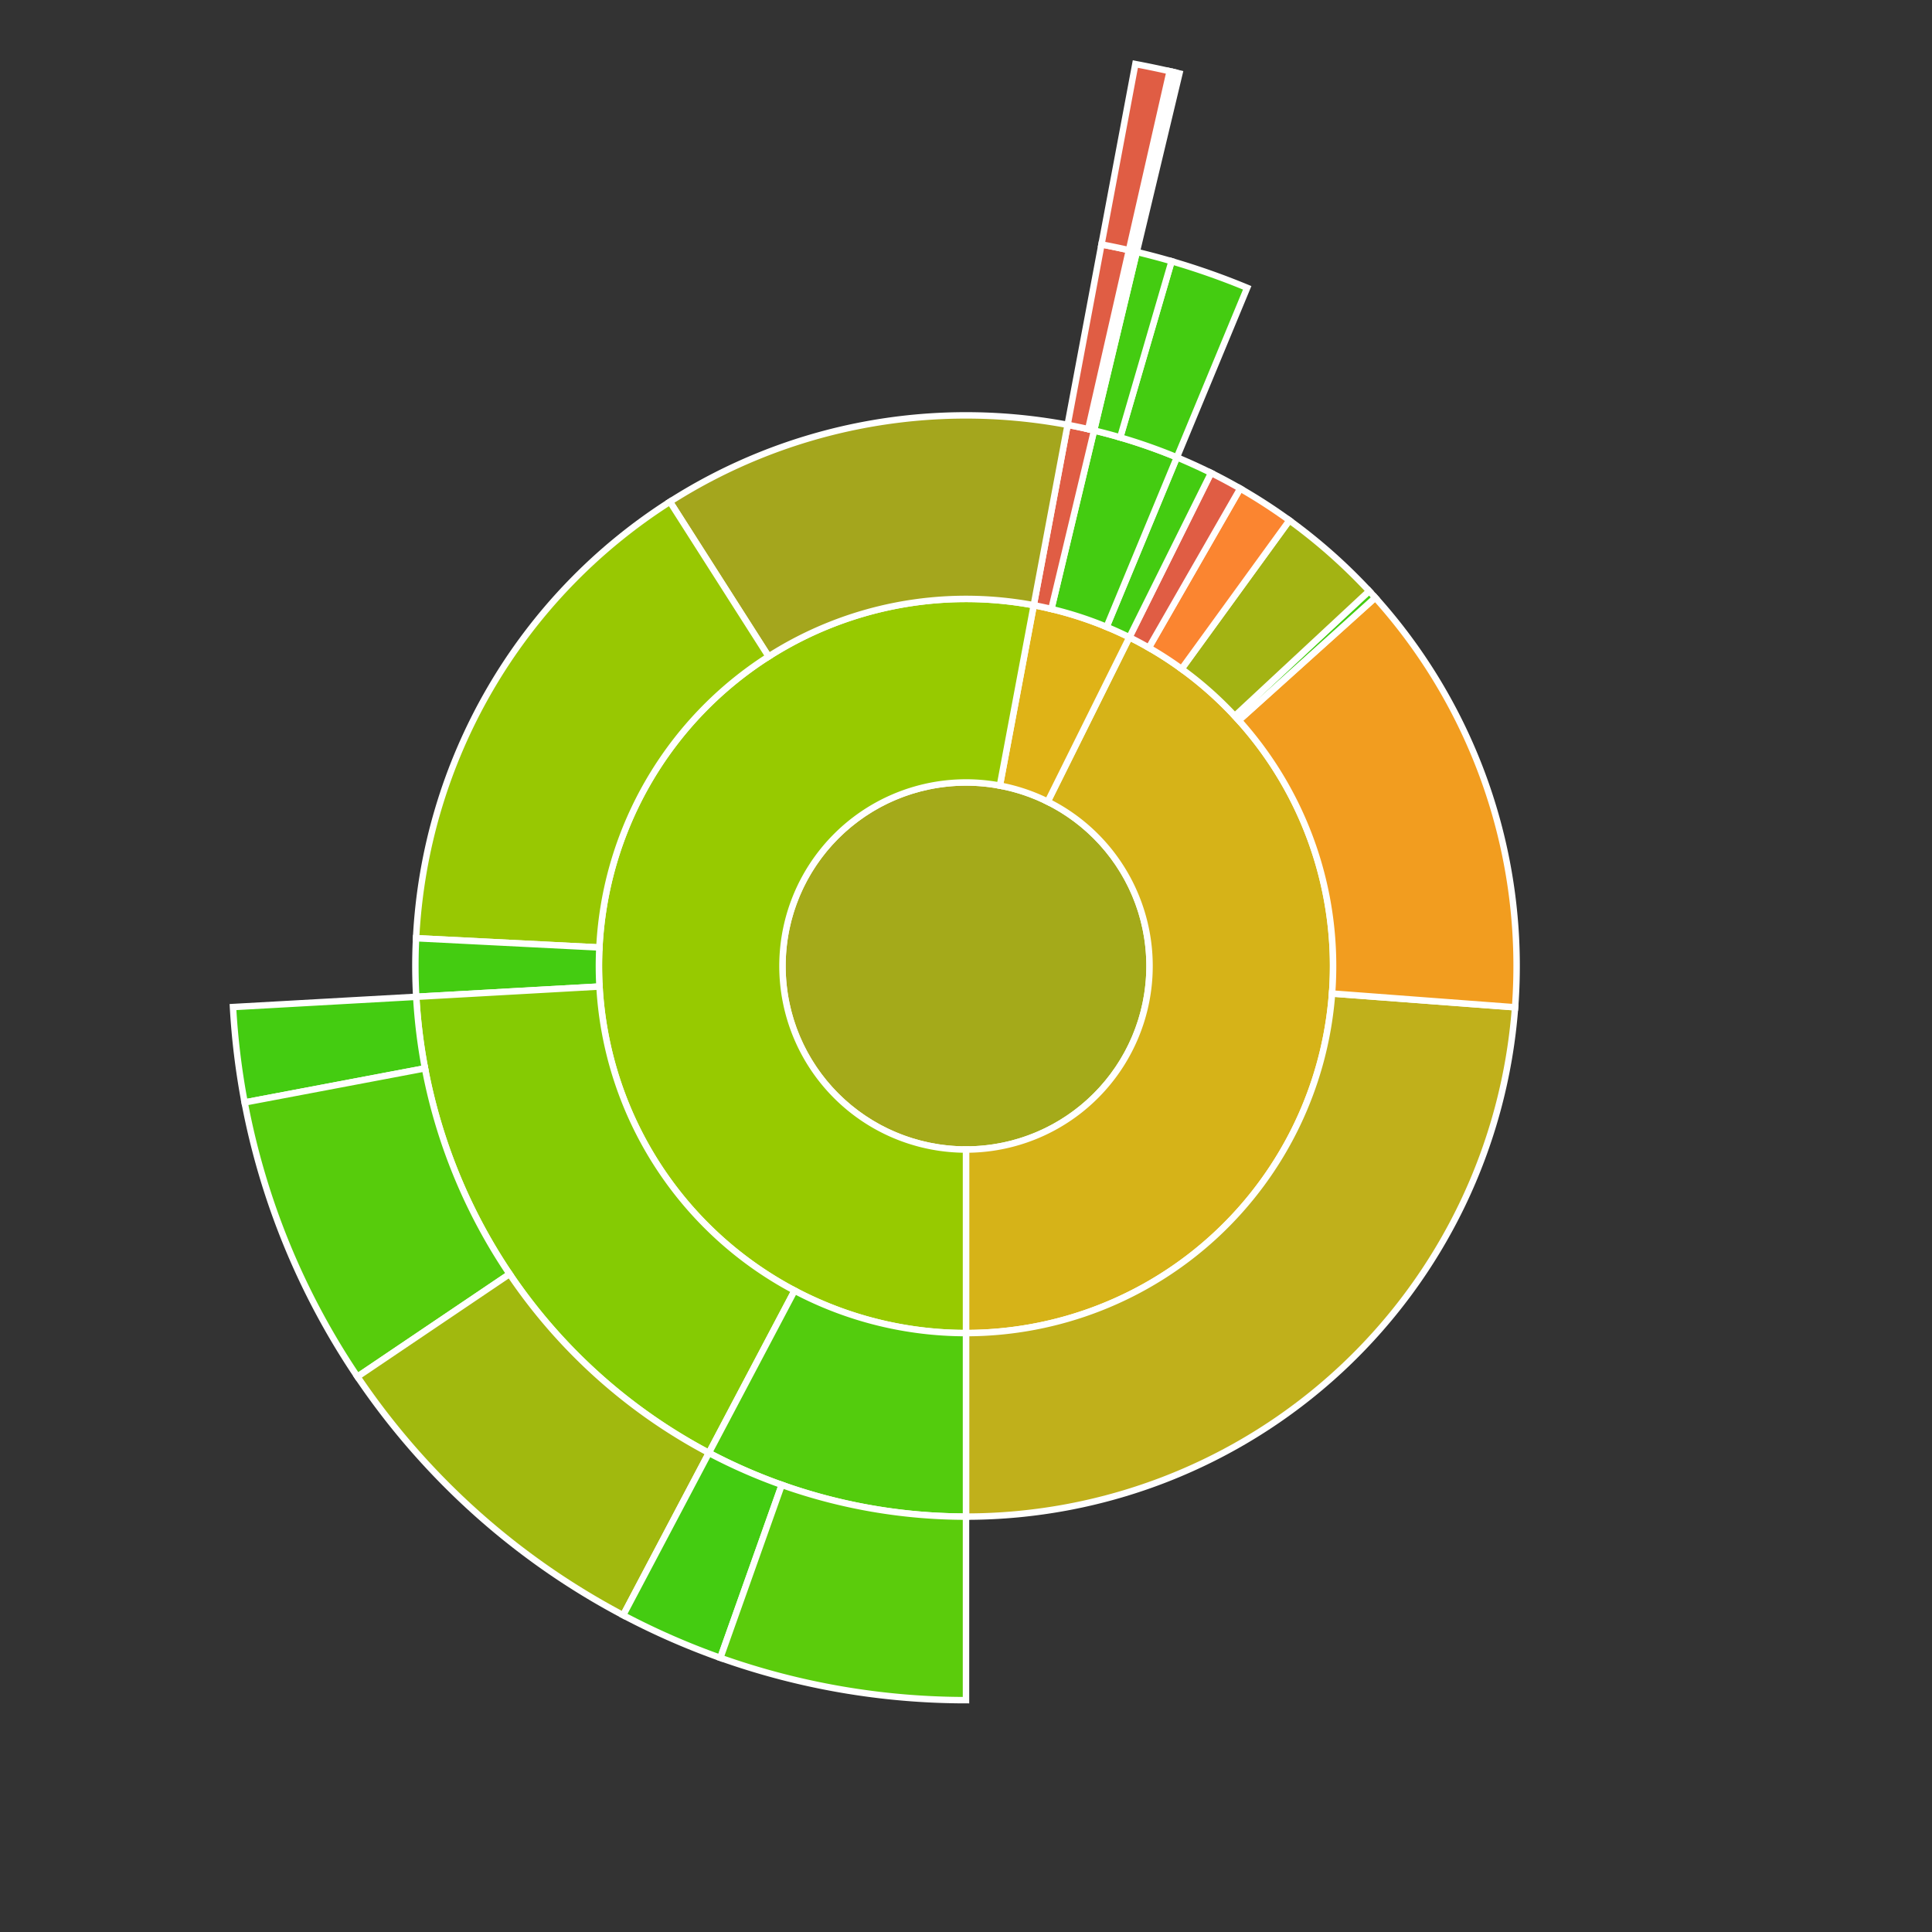
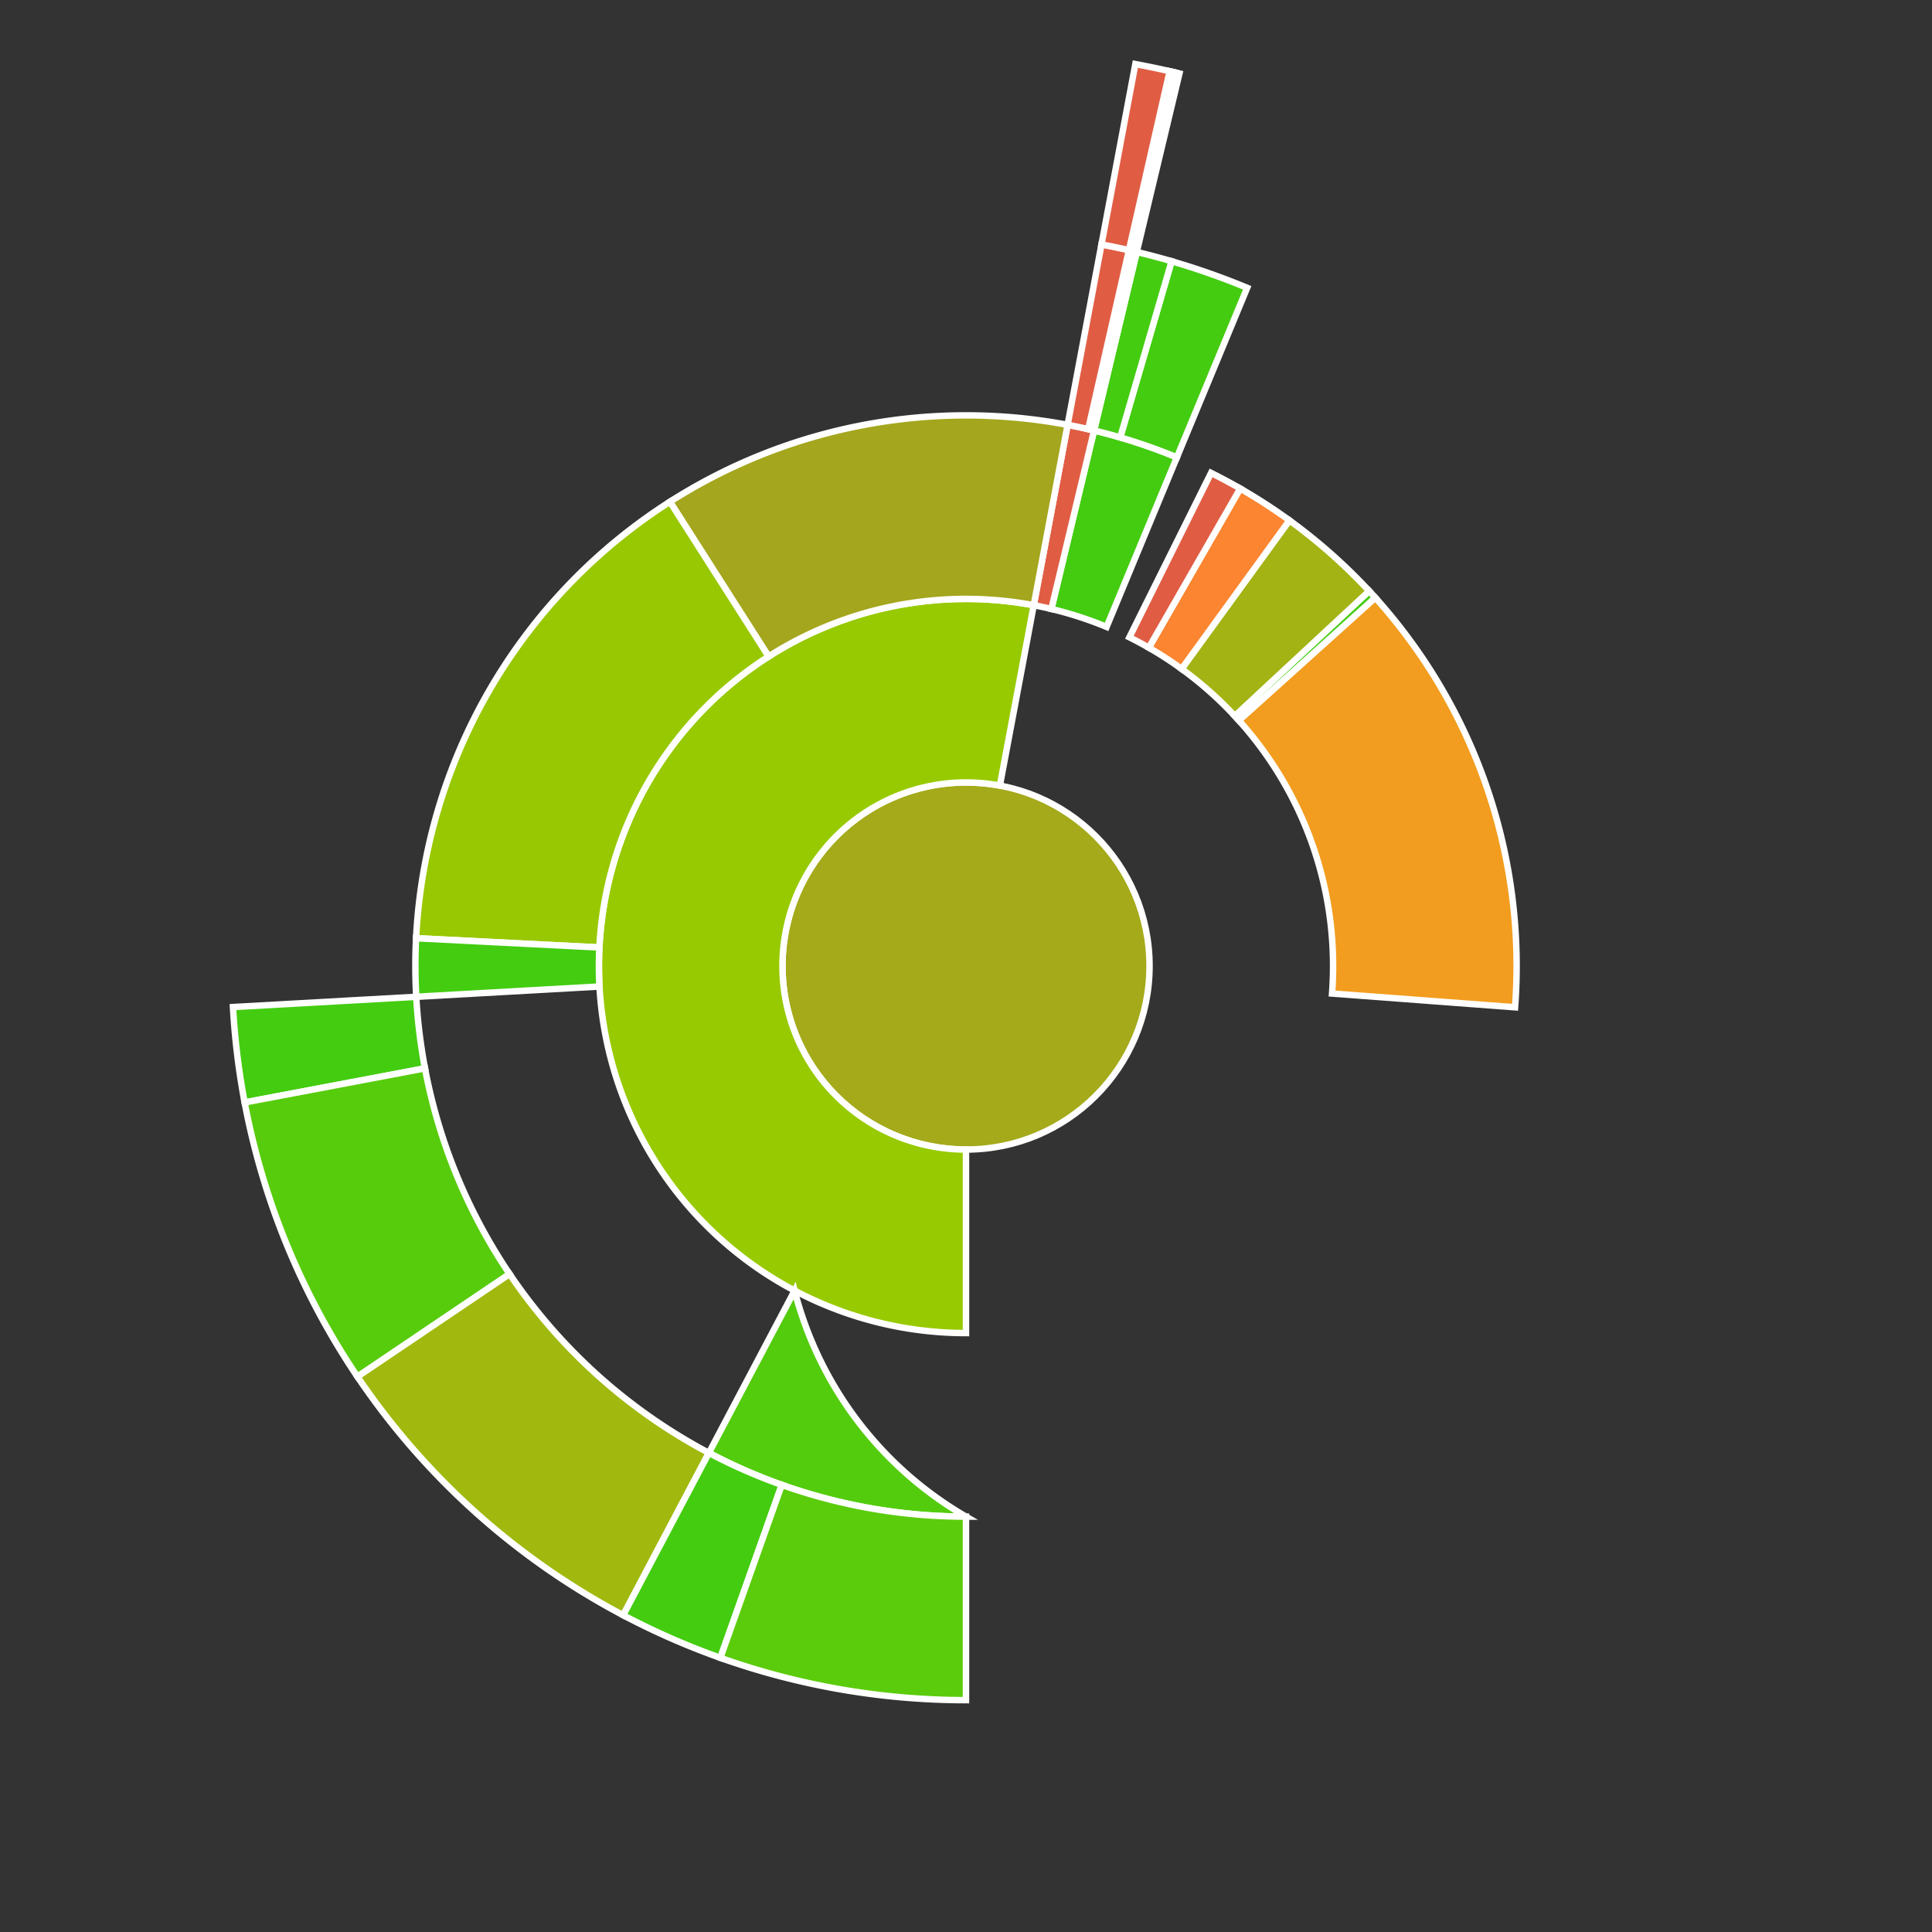
<svg xmlns="http://www.w3.org/2000/svg" baseProfile="full" width="300" height="300" viewBox="0 0 300 300" version="1.1">
  <rect x="0" y="0" width="300" height="300" fill="#333333" stroke="none" />
  <style>rect.s{mask:url(#mask);}</style>
  <defs>
    <pattern id="white" width="4" height="4" patternUnits="userSpaceOnUse" patternTransform="rotate(45)">
      <rect width="2" height="2" transform="translate(0,0)" fill="white" />
    </pattern>
    <mask id="mask">
      <rect x="0" y="0" width="100%" height="100%" fill="url(#white)" />
    </mask>
  </defs>
  <circle cx="150.0" cy="150.0" fill="#a4aa1a" r="28.5" stroke="white" stroke-width="1" />
-   <path d="M 150.0 178.5 L 150.0 207.0 A 57.0 57.0 0 0 0 175.37 98.957 L 162.685 124.479 A 28.5 28.5 0 0 1 150.0 178.5 z" fill="#d6b318" stroke="white" stroke-width="1" />
-   <path d="M 150.0 207.0 L 150.0 235.5 A 85.5 85.5 0 0 0 235.259 156.412 L 206.84 154.274 A 57.0 57.0 0 0 1 150.0 207.0 z" fill="#c0b01b" stroke="white" stroke-width="1" />
  <path d="M 206.84 154.274 L 235.259 156.412 A 85.5 85.5 0 0 0 213.549 92.801 L 192.366 111.867 A 57.0 57.0 0 0 1 206.84 154.274 z" fill="#f29d1f" stroke="white" stroke-width="1" />
  <path d="M 192.366 111.867 L 213.549 92.801 A 85.5 85.5 0 0 0 212.604 91.768 L 191.736 111.179 A 57.0 57.0 0 0 1 192.366 111.867 z" fill="#4c1" stroke="white" stroke-width="1" />
  <path d="M 191.736 111.179 L 212.604 91.768 A 85.5 85.5 0 0 0 200.218 80.802 L 183.479 103.868 A 57.0 57.0 0 0 1 191.736 111.179 z" fill="#a3b313" stroke="white" stroke-width="1" />
  <path d="M 183.479 103.868 L 200.218 80.802 A 85.5 85.5 0 0 0 192.581 75.858 L 178.388 100.572 A 57.0 57.0 0 0 1 183.479 103.868 z" fill="#fb8530" stroke="white" stroke-width="1" />
  <path d="M 178.388 100.572 L 192.581 75.858 A 85.5 85.5 0 0 0 188.055 73.436 L 175.37 98.957 A 57.0 57.0 0 0 1 178.388 100.572 z" fill="#e05d44" stroke="white" stroke-width="1" />
-   <path d="M 162.685 124.479 L 175.37 98.957 A 57.0 57.0 0 0 0 160.519 93.979 L 155.259 121.989 A 28.5 28.5 0 0 1 162.685 124.479 z" fill="#dfb317" stroke="white" stroke-width="1" />
-   <path d="M 175.37 98.957 L 188.055 73.436 A 85.5 85.5 0 0 0 182.746 71.019 L 171.831 97.346 A 57.0 57.0 0 0 1 175.37 98.957 z" fill="#4c1" stroke="white" stroke-width="1" />
  <path d="M 171.831 97.346 L 182.746 71.019 A 85.5 85.5 0 0 0 169.886 66.845 L 163.257 94.563 A 57.0 57.0 0 0 1 171.831 97.346 z" fill="#4c1" stroke="white" stroke-width="1" />
  <path d="M 182.746 71.019 L 193.662 44.693 A 114.0 114.0 0 0 0 181.927 40.562 L 173.946 67.922 A 85.5 85.5 0 0 1 182.746 71.019 z" fill="#4c1" stroke="white" stroke-width="1" />
  <path d="M 173.946 67.922 L 181.927 40.562 A 114.0 114.0 0 0 0 176.514 39.126 L 169.886 66.845 A 85.5 85.5 0 0 1 173.946 67.922 z" fill="#4c1" stroke="white" stroke-width="1" />
  <path d="M 163.257 94.563 L 169.886 66.845 A 85.5 85.5 0 0 0 165.778 65.968 L 160.519 93.979 A 57.0 57.0 0 0 1 163.257 94.563 z" fill="#e05d44" stroke="white" stroke-width="1" />
  <path d="M 169.886 66.845 L 176.514 39.126 A 114.0 114.0 0 0 0 175.909 38.983 L 169.432 66.737 A 85.5 85.5 0 0 1 169.886 66.845 z" fill="#e05d44" stroke="white" stroke-width="1" />
  <path d="M 176.514 39.126 L 183.143 11.408 A 142.5 142.5 0 0 0 182.386 11.229 L 175.909 38.983 A 114.0 114.0 0 0 1 176.514 39.126 z" fill="#e05d44" stroke="white" stroke-width="1" />
  <path d="M 169.432 66.737 L 175.909 38.983 A 114.0 114.0 0 0 0 175.302 38.843 L 168.977 66.633 A 85.5 85.5 0 0 1 169.432 66.737 z" fill="#e05d44" stroke="white" stroke-width="1" />
  <path d="M 175.909 38.983 L 182.386 11.229 A 142.5 142.5 0 0 0 181.628 11.054 L 175.302 38.843 A 114.0 114.0 0 0 1 175.909 38.983 z" fill="#e05d44" stroke="white" stroke-width="1" />
  <path d="M 168.977 66.633 L 175.302 38.843 A 114.0 114.0 0 0 0 171.037 37.958 L 165.778 65.968 A 85.5 85.5 0 0 1 168.977 66.633 z" fill="#e05d44" stroke="white" stroke-width="1" />
  <path d="M 175.302 38.843 L 181.628 11.054 A 142.5 142.5 0 0 0 176.297 9.947 L 171.037 37.958 A 114.0 114.0 0 0 1 175.302 38.843 z" fill="#e05d44" stroke="white" stroke-width="1" />
  <path d="M 155.259 121.989 L 160.519 93.979 A 57.0 57.0 0 1 0 150.0 207.0 L 150.0 178.5 A 28.5 28.5 0 1 1 155.259 121.989 z" fill="#97ca00" stroke="white" stroke-width="1" />
  <path d="M 160.519 93.979 L 165.778 65.968 A 85.5 85.5 0 0 0 104.025 77.913 L 119.35 101.942 A 57.0 57.0 0 0 1 160.519 93.979 z" fill="#a4a61d" stroke="white" stroke-width="1" />
  <path d="M 119.35 101.942 L 104.025 77.913 A 85.5 85.5 0 0 0 64.609 145.685 L 93.073 147.123 A 57.0 57.0 0 0 1 119.35 101.942 z" fill="#98c802" stroke="white" stroke-width="1" />
  <path d="M 93.073 147.123 L 64.609 145.685 A 85.5 85.5 0 0 0 64.634 154.782 L 93.089 153.188 A 57.0 57.0 0 0 1 93.073 147.123 z" fill="#4c1" stroke="white" stroke-width="1" />
-   <path d="M 93.089 153.188 L 64.634 154.782 A 85.5 85.5 0 0 0 110.076 225.606 L 123.384 200.404 A 57.0 57.0 0 0 1 93.089 153.188 z" fill="#85cb03" stroke="white" stroke-width="1" />
  <path d="M 64.634 154.782 L 36.178 156.375 A 114.0 114.0 0 0 0 37.987 171.19 L 65.99 165.893 A 85.5 85.5 0 0 1 64.634 154.782 z" fill="#4c1" stroke="white" stroke-width="1" />
  <path d="M 65.99 165.893 L 37.987 171.19 A 114.0 114.0 0 0 0 55.505 213.771 L 79.129 197.828 A 85.5 85.5 0 0 1 65.99 165.893 z" fill="#57cc0c" stroke="white" stroke-width="1" />
  <path d="M 79.129 197.828 L 55.505 213.771 A 114.0 114.0 0 0 0 96.767 250.808 L 110.076 225.606 A 85.5 85.5 0 0 1 79.129 197.828 z" fill="#a1b90e" stroke="white" stroke-width="1" />
-   <path d="M 123.384 200.404 L 110.076 225.606 A 85.5 85.5 0 0 0 150 235.5 L 150.0 207.0 A 57.0 57.0 0 0 1 123.384 200.404 z" fill="#53cc0d" stroke="white" stroke-width="1" />
+   <path d="M 123.384 200.404 L 110.076 225.606 A 85.5 85.5 0 0 0 150 235.5 A 57.0 57.0 0 0 1 123.384 200.404 z" fill="#53cc0d" stroke="white" stroke-width="1" />
  <path d="M 110.076 225.606 L 96.767 250.808 A 114.0 114.0 0 0 0 111.856 257.429 L 121.392 230.572 A 85.5 85.5 0 0 1 110.076 225.606 z" fill="#4c1" stroke="white" stroke-width="1" />
  <path d="M 121.392 230.572 L 111.856 257.429 A 114.0 114.0 0 0 0 150 264.0 L 150 235.5 A 85.5 85.5 0 0 1 121.392 230.572 z" fill="#5bcc0c" stroke="white" stroke-width="1" />
</svg>